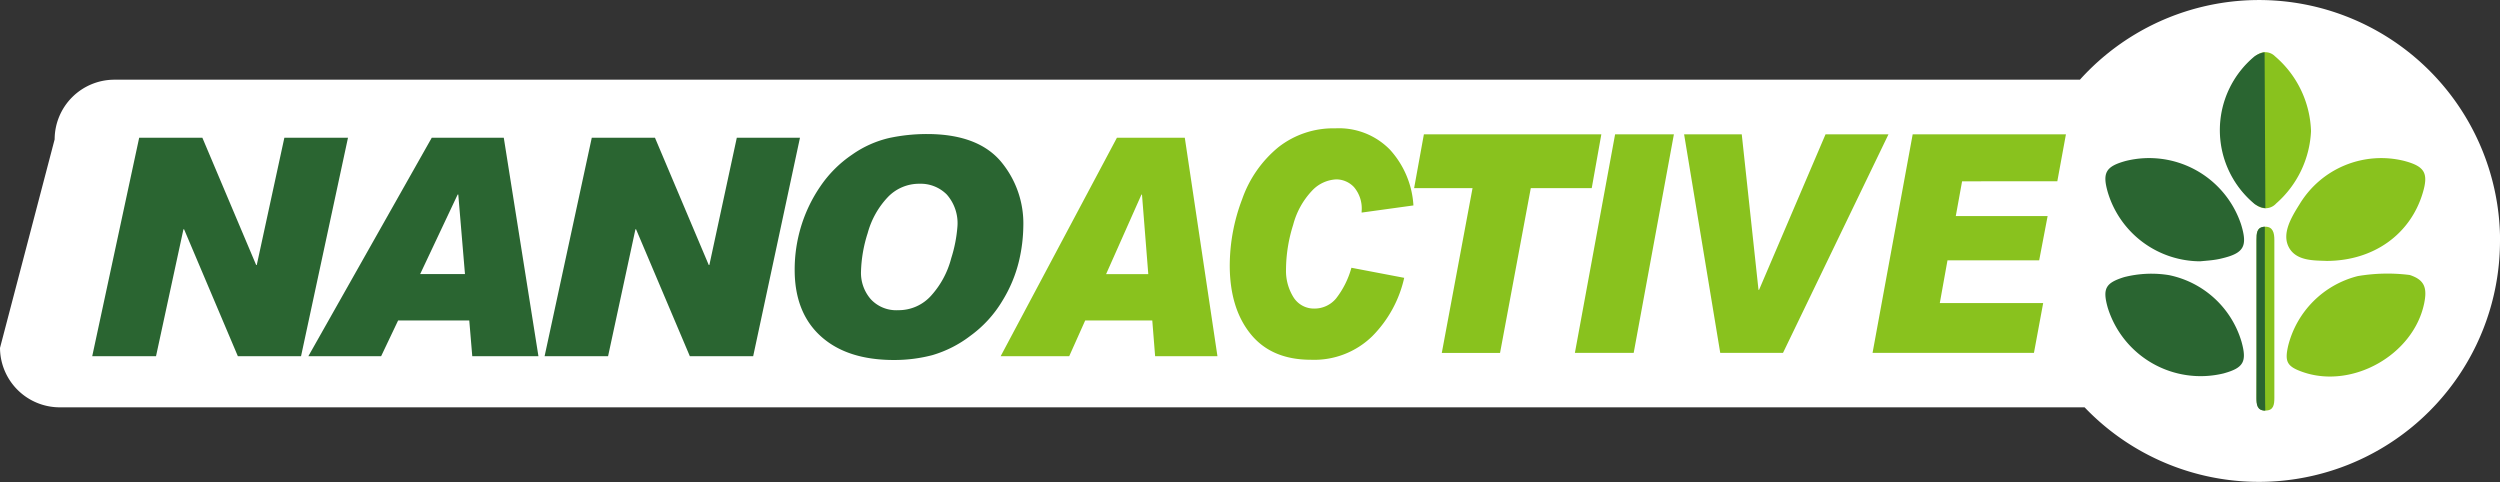
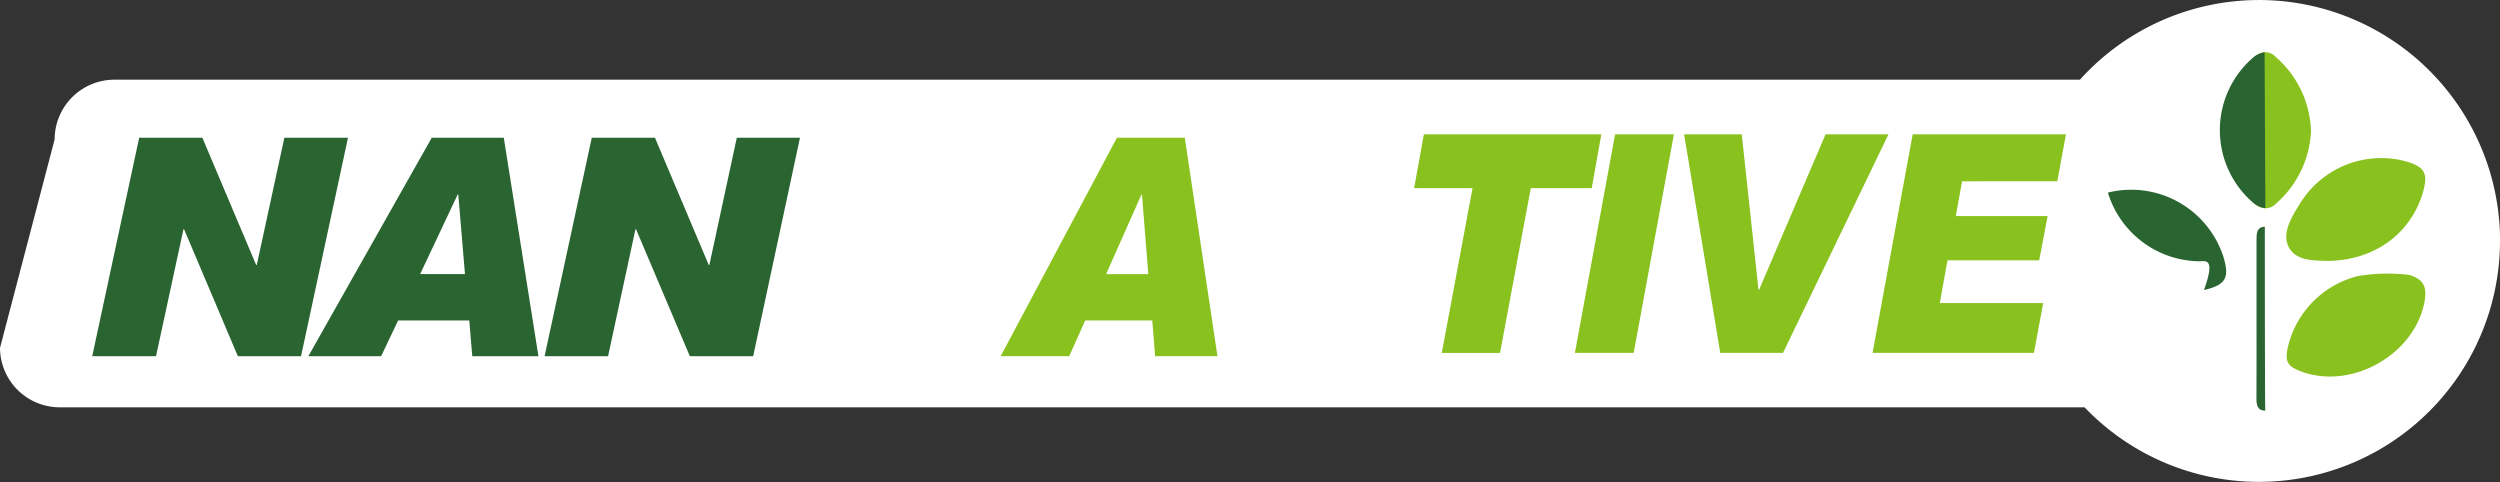
<svg xmlns="http://www.w3.org/2000/svg" viewBox="0 0 325.29 62.73">
  <rect x="0" y="0" width="325.29" height="62.73" fill="#333333" stroke="none" />
  <defs>
    <style>.cls-1{fill:#fff;}.cls-2{fill:#2a6531;}.cls-3{fill:#89c21e;}</style>
  </defs>
  <title>Recurso 1</title>
  <g id="Capa_2" data-name="Capa 2">
    <g id="Capa_1-2" data-name="Capa 1">
      <path class="cls-1" d="M325.29,31.37A31.37,31.37,0,0,1,271.24,53H7.76A7.78,7.78,0,0,1,0,45.27L7.11,18.13a7.78,7.78,0,0,1,7.76-7.76H270.63a31.37,31.37,0,0,1,54.67,21Z" />
      <path class="cls-2" d="M45.28,17.92,39.17,46.35H30.95l-7-16.52h-.08L20.3,46.35H12l6.11-28.43h8.22l7,16.56h.08L37,17.92Z" />
      <path class="cls-2" d="M70.06,46.35H61.45l-.39-4.65H51.8l-2.21,4.65H40.12L56.18,17.92h9.37ZM60.5,35.66l-.87-10.35h-.08L54.67,35.66Z" />
      <path class="cls-2" d="M104.09,17.92,98,46.35H89.76l-7-16.52h-.08L79.12,46.35H70.86L77,17.92h8.22l7,16.56h.08l3.57-16.56Z" />
-       <path class="cls-2" d="M120.61,17.44q6.5,0,9.54,3.48a12.54,12.54,0,0,1,3,8.56,20.71,20.71,0,0,1-.56,4.47,17.73,17.73,0,0,1-2.17,5.2,15.34,15.34,0,0,1-4.18,4.56,15.13,15.13,0,0,1-4.93,2.5,19.45,19.45,0,0,1-5,.63q-6.09,0-9.5-3.08t-3.41-8.65a19.31,19.31,0,0,1,.84-5.67,19.06,19.06,0,0,1,2.52-5.22,15.42,15.42,0,0,1,4.13-4.11,13.79,13.79,0,0,1,4.83-2.16A23.44,23.44,0,0,1,120.61,17.44Zm-3.74,22.92a5.66,5.66,0,0,0,4.31-1.92,11.57,11.57,0,0,0,2.59-4.84,18,18,0,0,0,.81-4.16,5.63,5.63,0,0,0-1.39-4.13,4.78,4.78,0,0,0-3.54-1.4,5.62,5.62,0,0,0-4.14,1.75,11,11,0,0,0-2.61,4.67,17.87,17.87,0,0,0-.87,5,5.21,5.21,0,0,0,1.28,3.61A4.51,4.51,0,0,0,116.87,40.36Z" />
      <path class="cls-3" d="M158.41,46.35h-8.11l-.37-4.65h-8.73l-2.08,4.65h-8.92l15.13-28.43h8.83Zm-9-10.68-.82-10.35h-.07l-4.6,10.35Z" />
      <path class="cls-3" d="M208.36,17.48l-1.25,7h-7.93l-4,21.44h-7.58l4-21.44H184l1.27-7Z" />
      <path class="cls-3" d="M217.8,17.48l-5.23,28.43h-7.65l5.23-28.43Z" />
      <path class="cls-3" d="M245.72,17.48,232,45.91h-8.17l-4.7-28.43h7.5l2.18,20.24h.07l8.65-20.24Z" />
      <path class="cls-3" d="M268.81,17.48l-1.12,6.11H255.3l-.82,4.52h11.95l-1.1,5.76H253.4l-1,5.56h13.45l-1.2,6.48h-21l5.22-28.43Z" />
-       <path class="cls-3" d="M183.91,26.73l-6.74.93v-.16a4.29,4.29,0,0,0-1-3.16,3.18,3.18,0,0,0-2.28-1,4.6,4.6,0,0,0-3.16,1.46,10.22,10.22,0,0,0-2.47,4.46,19.61,19.61,0,0,0-.93,5.84,6.47,6.47,0,0,0,1,3.62A3.13,3.13,0,0,0,171,40.15a3.65,3.65,0,0,0,2.84-1.31,11.41,11.41,0,0,0,2-4l6.87,1.31a15.59,15.59,0,0,1-4.14,7.58,10.8,10.8,0,0,1-8,3.08q-5.14,0-7.85-3.36t-2.71-8.94a24.32,24.32,0,0,1,1.61-8.58,15.23,15.23,0,0,1,4.71-6.77,11.56,11.56,0,0,1,7.42-2.46,9.27,9.27,0,0,1,7.09,2.76A11.8,11.8,0,0,1,183.91,26.73Z" />
-       <path class="cls-2" d="M282.23,35.8a12.44,12.44,0,0,1,9.43,8.67c.72,2.6.27,3.4-2.35,4.12A12.66,12.66,0,0,1,274.24,40c-.68-2.47-.27-3.18,2.14-3.94A14.31,14.31,0,0,1,282.23,35.8Z" />
      <path class="cls-3" d="M300.7,17.06a13.32,13.32,0,0,1-4.54,9.42,1.86,1.86,0,0,1-2.68.09,12.47,12.47,0,0,1,0-19.25,1.78,1.78,0,0,1,2.53,0A13.34,13.34,0,0,1,300.7,17.06Z" />
      <path class="cls-2" d="M294.76,27.09a3.39,3.39,0,0,1-1.38-.53,12.47,12.47,0,0,1,0-19.25,3.5,3.5,0,0,1,1.28-.51Z" />
      <path class="cls-3" d="M313.54,35.78c1.94.63,2.3,1.68,1.88,3.71-1.4,6.7-9.38,11.19-15.84,8.9-2-.71-2.33-1.32-1.85-3.41a12.48,12.48,0,0,1,9.07-9.06A23.16,23.16,0,0,1,313.54,35.78Z" />
-       <path class="cls-2" d="M286.27,34a12.6,12.6,0,0,1-12-8.94c-.75-2.58-.29-3.4,2.33-4.12a12.61,12.61,0,0,1,15,8.26c.87,2.83.38,3.74-2.5,4.42C288.17,33.86,287.21,33.91,286.27,34Z" />
+       <path class="cls-2" d="M286.27,34a12.6,12.6,0,0,1-12-8.94a12.61,12.61,0,0,1,15,8.26c.87,2.83.38,3.74-2.5,4.42C288.17,33.86,287.21,33.91,286.27,34Z" />
      <path class="cls-3" d="M302.74,33.95c-1.52-.07-3.91.06-4.9-1.73s.28-3.91,1.36-5.63a12.41,12.41,0,0,1,13.64-5.65c2.67.71,3.18,1.6,2.38,4.22C313.61,30.47,308.88,33.93,302.74,33.95Z" />
-       <path class="cls-3" d="M293.61,41.32c0-3.37,0-6.74,0-10.1,0-.82,0-1.68,1.08-1.72s1.24.84,1.24,1.74q0,10.27,0,20.54c0,.87-.1,1.65-1.17,1.64s-1.15-.81-1.15-1.66C293.62,48.28,293.61,44.8,293.61,41.32Z" />
      <path class="cls-2" d="M293.61,41.32c0-3.37,0-6.74,0-10.1,0-.82,0-1.68,1.08-1.72,0-.06,0,23.93.06,23.93-1.09,0-1.15-.81-1.15-1.66C293.62,48.28,293.61,44.8,293.61,41.32Z" />
    </g>
  </g>
</svg>